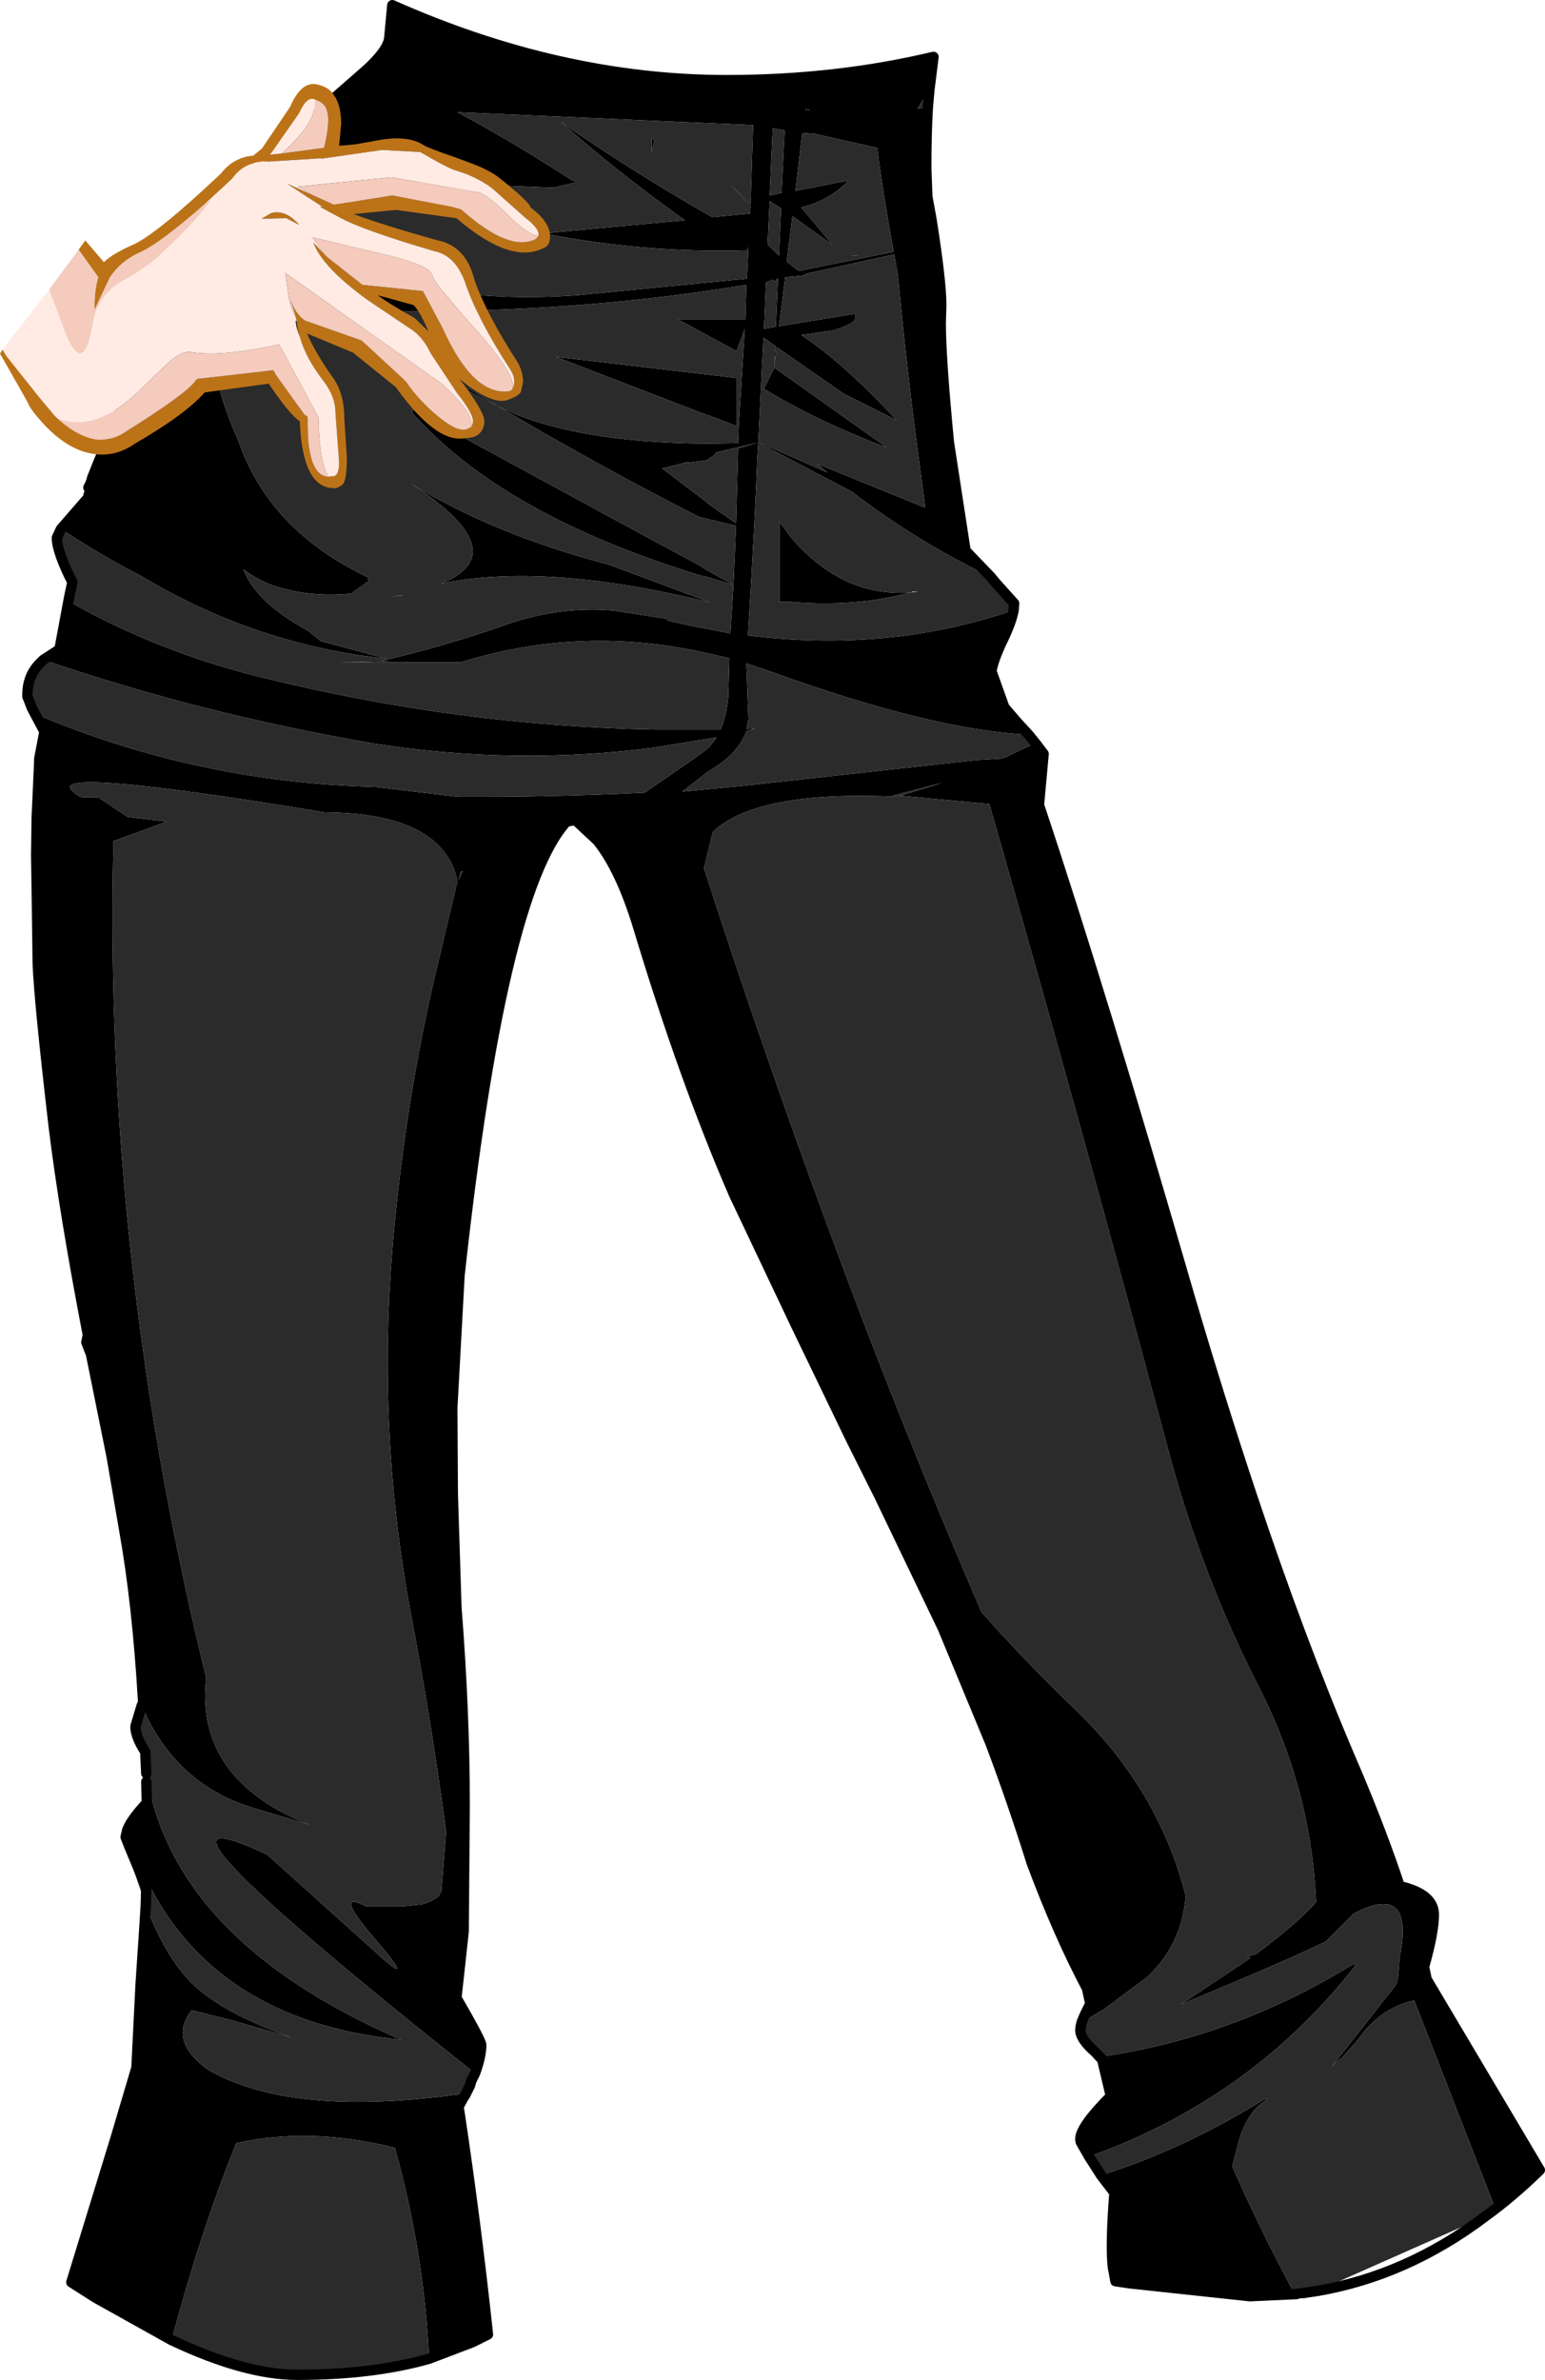
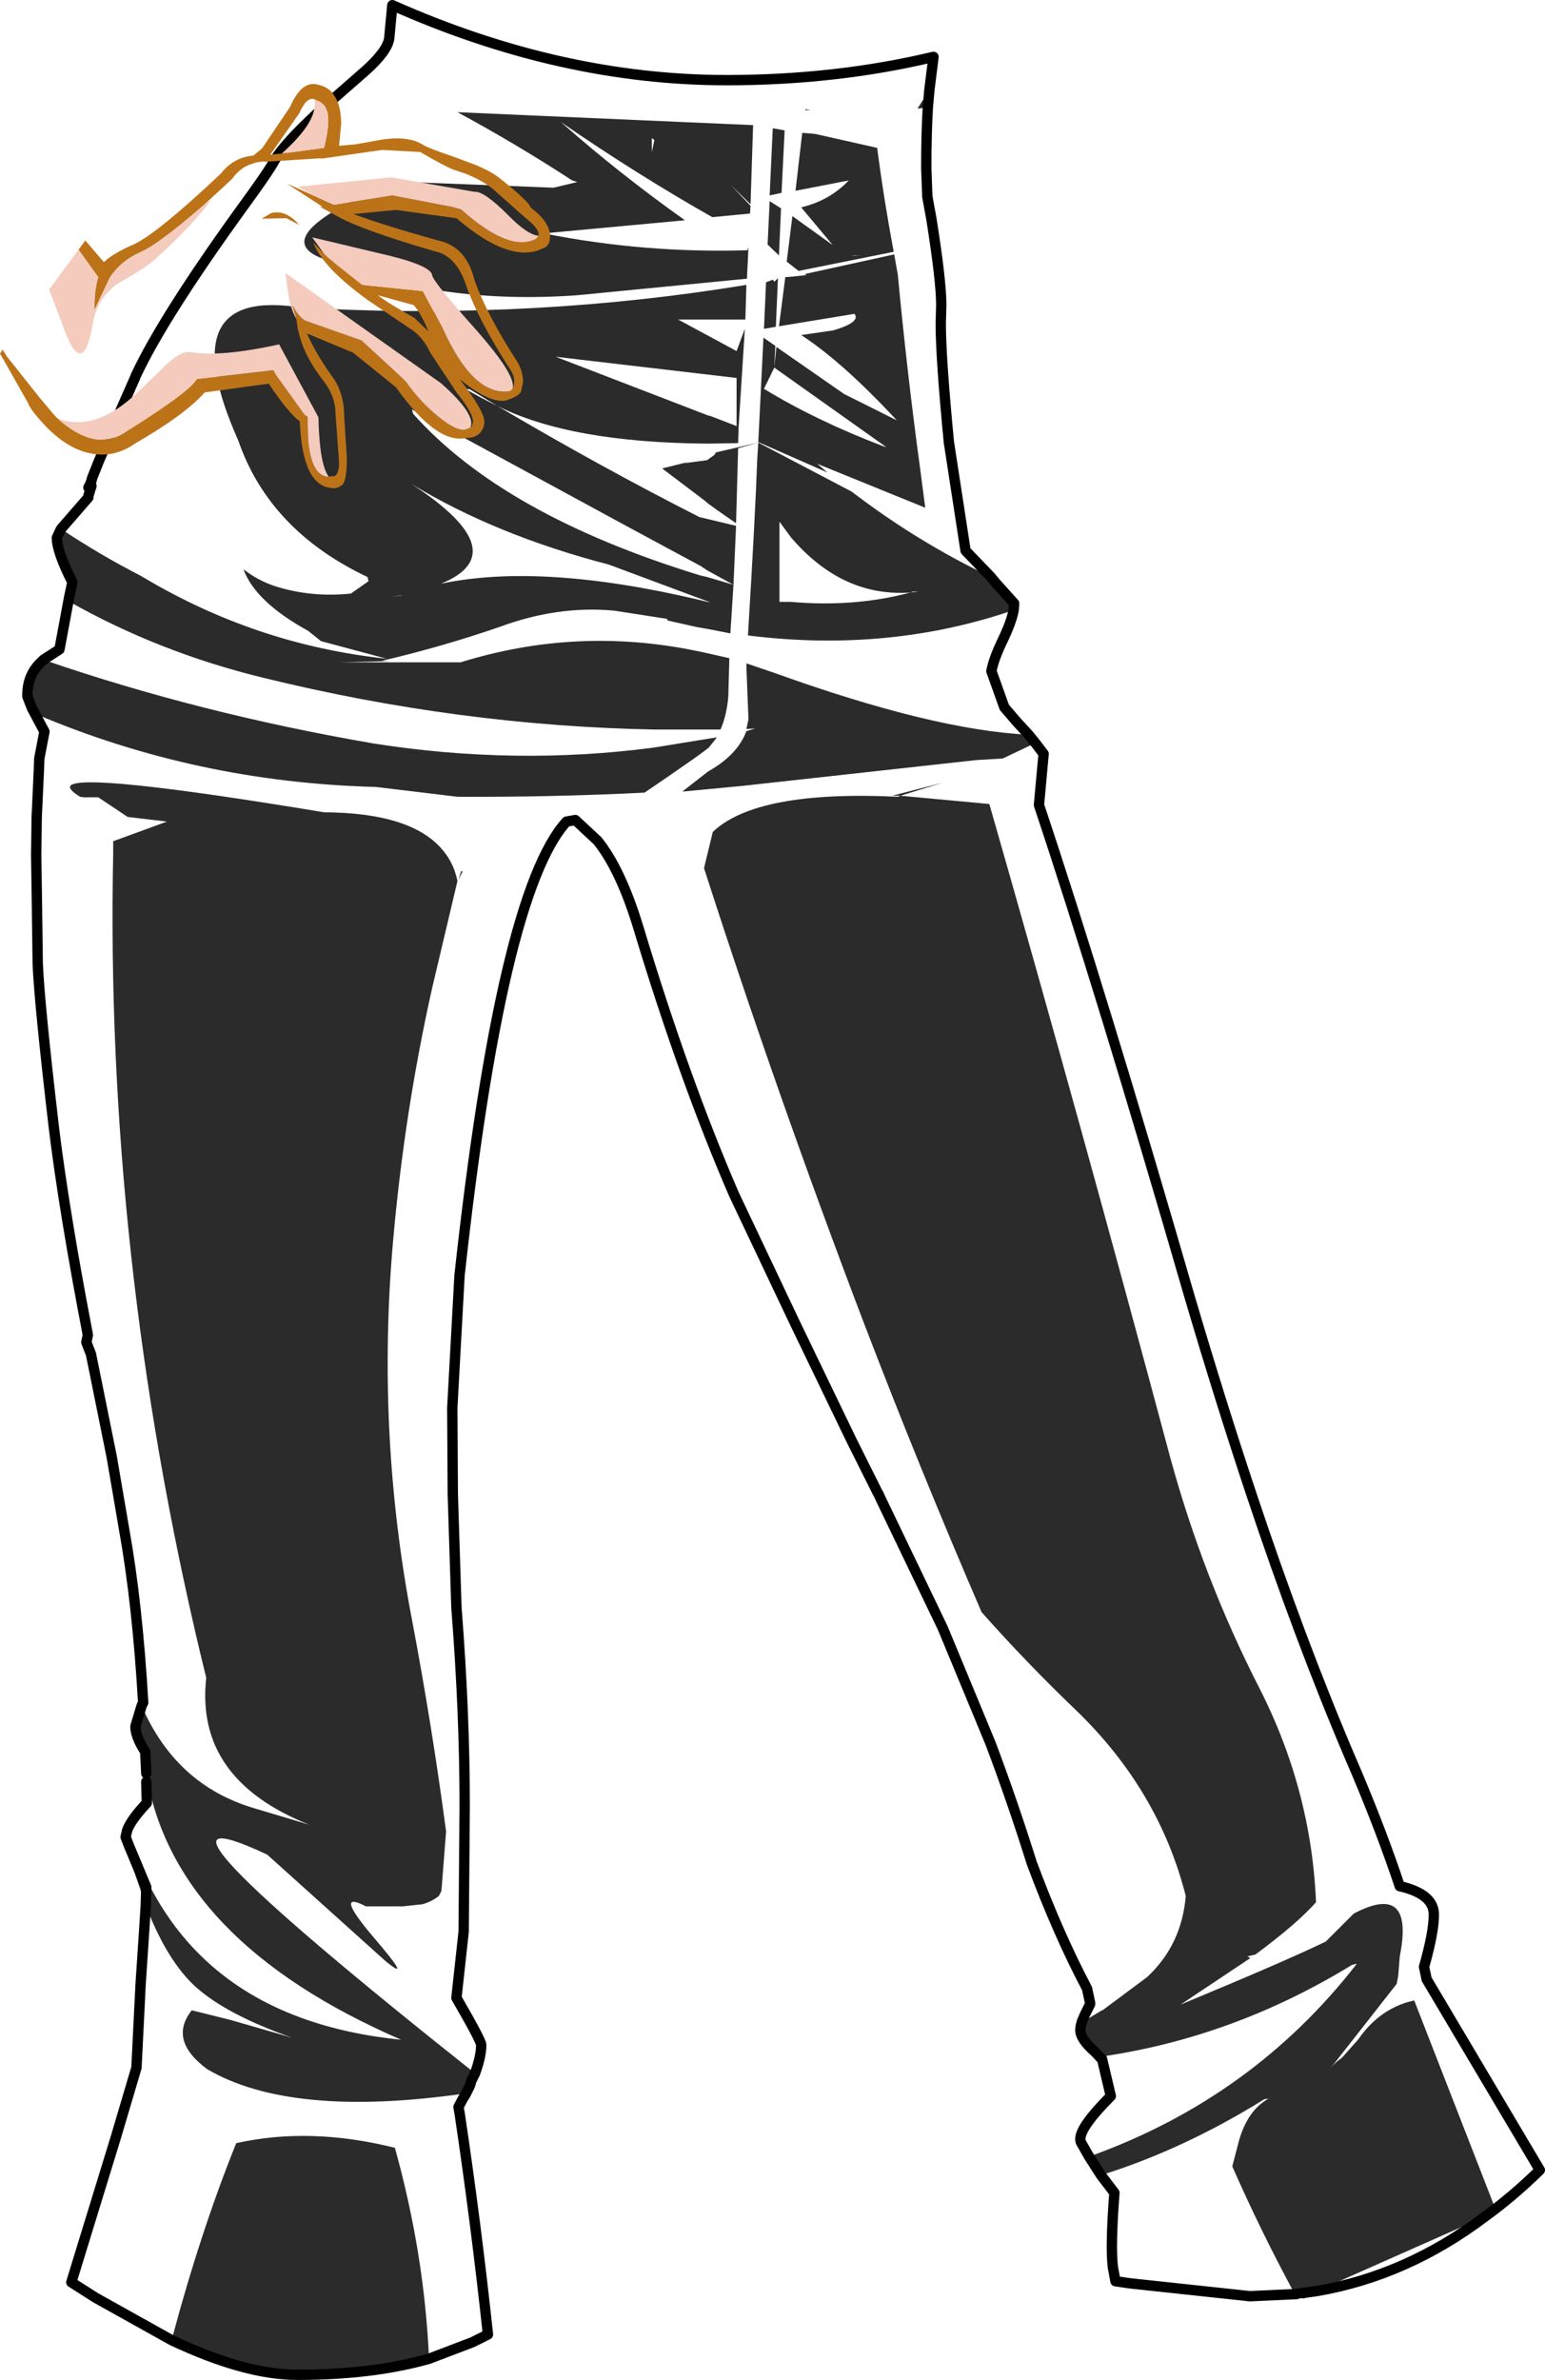
<svg xmlns="http://www.w3.org/2000/svg" height="230.15px" width="149.45px">
  <g transform="matrix(1.0, 0.0, 0.0, 1.0, 74.45, 115.05)">
-     <path d="M-20.2 -103.25 Q-12.95 -98.25 -5.55 -94.05 L-1.9 -94.4 -1.85 -95.15 -3.75 -97.15 -1.85 -95.3 -1.6 -102.95 -30.2 -104.2 -29.7 -104.75 -30.2 -104.2 Q-24.55 -101.15 -19.1 -97.6 L-18.6 -97.45 -20.9 -96.9 -36.35 -97.5 Q-49.85 -91.75 -42.3 -89.75 -31.8 -85.55 -18.6 -86.5 L-2.2 -88.1 -2.05 -91.15 -2.15 -90.85 Q-12.05 -90.55 -21.7 -92.45 L-22.2 -92.45 -8.2 -93.75 Q-14.6 -98.3 -20.2 -103.25 M1.45 -102.45 L1.4 -102.45 0.3 -102.65 0.0 -96.15 1.15 -96.4 1.45 -102.45 M-11.4 -101.7 L-11.15 -101.5 -11.4 -100.35 -11.4 -101.7 M0.0 -95.6 L-0.2 -91.4 0.9 -90.35 1.1 -94.9 0.0 -95.6 M3.45 -104.4 L3.95 -104.4 3.45 -104.5 3.45 -104.4 M7.65 -97.6 Q5.8 -95.65 3.05 -95.0 L6.1 -91.35 2.2 -94.15 1.65 -89.75 2.8 -88.85 12.0 -90.7 Q11.05 -95.75 10.4 -100.75 L4.4 -102.1 3.15 -102.2 2.5 -96.6 7.65 -97.6 M-68.55 -63.9 L-65.9 -66.95 -65.9 -67.1 -65.65 -67.9 -65.6 -68.05 -65.9 -67.9 -65.75 -68.2 -65.7 -68.3 -65.65 -68.45 -65.6 -68.55 -65.55 -68.8 -64.85 -70.55 -63.85 -72.85 -63.8 -73.05 -61.4 -78.5 -61.3 -78.75 Q-58.65 -84.4 -51.1 -94.85 -48.5 -98.4 -47.85 -99.6 -46.8 -101.35 -43.05 -104.75 L-39.05 -108.25 Q-36.95 -110.15 -36.8 -111.35 L-36.5 -114.55 Q-20.2 -107.3 -4.15 -107.3 6.4 -107.3 15.85 -109.55 L15.45 -106.35 14.3 -104.55 15.3 -104.65 Q15.15 -102.15 15.15 -98.8 L15.25 -96.05 15.65 -93.85 Q16.6 -87.85 16.6 -85.55 L16.55 -83.8 Q16.55 -80.4 17.35 -72.15 L17.35 -72.2 18.95 -61.8 21.4 -59.25 Q14.2 -62.7 7.95 -67.5 L-1.1 -72.25 -5.2 -71.3 -5.35 -71.05 -5.85 -70.7 -6.05 -70.55 -8.3 -70.25 -7.6 -70.45 -10.4 -69.75 -6.3 -66.65 -5.95 -66.35 -5.05 -65.7 -3.25 -64.45 -3.05 -71.7 -1.1 -72.25 -1.2 -70.65 Q-1.4 -65.05 -2.1 -53.6 11.5 -51.9 23.6 -56.05 23.4 -54.9 22.45 -52.95 21.65 -51.25 21.45 -50.15 L22.7 -46.65 23.9 -45.25 25.05 -44.0 Q15.8 -44.45 0.4 -50.0 L-2.25 -50.9 -2.25 -50.55 -2.05 -45.5 -2.25 -44.55 -1.4 -44.6 -2.25 -44.35 Q-3.1 -42.05 -5.95 -40.45 L-8.45 -38.5 -2.65 -39.05 20.0 -41.55 22.55 -41.7 25.7 -43.2 26.5 -42.15 26.05 -37.2 Q32.05 -19.25 40.65 10.45 43.6 20.45 46.6 29.45 51.25 43.4 56.1 54.8 L56.85 56.55 Q59.25 62.25 60.95 67.35 64.25 68.1 64.25 70.1 64.25 71.8 63.3 75.15 L63.55 76.35 74.5 94.8 Q71.9 97.35 69.2 99.3 L70.2 98.55 62.35 78.4 61.75 78.55 Q58.85 79.4 56.95 82.15 L55.35 83.95 Q54.75 84.35 54.3 84.9 L60.65 76.8 60.8 76.05 60.95 74.15 Q62.4 66.9 56.5 70.0 L53.8 72.7 Q50.0 74.55 39.75 78.8 L46.5 74.3 46.2 74.15 47.0 73.95 Q51.05 70.95 52.85 68.9 52.4 58.05 47.35 48.15 41.95 37.6 38.75 25.9 30.05 -6.6 21.25 -37.3 L12.65 -38.1 16.7 -39.35 11.85 -38.1 12.65 -38.1 12.4 -38.0 Q-1.25 -38.65 -5.5 -34.6 L-6.35 -31.1 Q0.65 -9.35 9.1 12.85 14.5 26.95 20.5 40.85 24.85 45.75 29.6 50.3 37.65 58.05 40.25 68.3 39.85 73.05 36.5 76.15 L32.2 79.35 32.15 79.35 30.9 80.1 Q30.55 80.3 30.25 80.45 L30.5 79.75 30.95 78.85 31.0 78.75 31.0 78.65 30.7 77.25 Q27.9 71.95 25.35 65.1 23.45 59.05 21.35 53.5 L16.75 42.4 10.65 29.7 10.55 29.45 10.5 29.4 10.3 29.0 7.9 24.2 2.45 12.9 -3.45 0.45 Q-8.3 -10.75 -12.7 -25.35 -14.4 -30.95 -16.65 -33.75 L-18.8 -35.75 -19.65 -35.6 Q-25.95 -28.7 -30.0 8.3 L-30.7 21.1 -30.65 29.45 -30.3 40.4 Q-29.5 50.55 -29.5 59.6 L-29.6 71.75 -30.3 78.15 Q-27.9 82.3 -27.9 82.7 -27.9 83.8 -28.5 85.45 -64.65 56.75 -48.6 64.3 L-37.15 74.6 Q-34.4 76.85 -38.35 72.25 -42.25 67.65 -39.05 69.3 L-37.05 69.3 -35.5 69.3 -33.6 69.1 Q-32.7 68.85 -32.0 68.3 L-31.75 67.8 -31.3 62.05 Q-32.65 51.9 -34.55 41.85 -38.1 23.45 -36.4 4.65 -35.3 -7.65 -32.65 -19.5 L-30.2 -29.85 Q-30.55 -31.55 -31.55 -32.75 -34.5 -36.45 -43.1 -36.5 -66.65 -40.4 -67.65 -39.05 -67.85 -38.7 -66.7 -38.0 L-66.35 -37.95 -64.95 -37.95 -62.1 -36.05 -58.3 -35.6 -63.5 -33.7 -63.5 -32.55 Q-64.3 6.2 -55.0 45.15 L-54.5 47.2 Q-55.6 57.0 -44.55 61.4 L-49.9 59.8 Q-57.45 57.55 -60.75 49.9 L-60.6 49.6 Q-61.15 40.05 -62.45 32.8 L-63.65 25.8 -65.65 15.9 -66.1 14.75 -65.95 14.05 Q-68.25 2.1 -69.25 -6.1 -70.65 -18.1 -70.8 -21.85 L-70.9 -29.15 -70.95 -32.35 -70.9 -36.0 -70.7 -40.35 -70.65 -41.7 -70.15 -44.3 -71.35 -46.55 -71.1 -46.05 Q-55.5 -39.4 -38.1 -38.95 L-30.2 -38.0 Q-21.15 -37.95 -12.1 -38.4 -6.15 -42.45 -5.85 -42.8 L-5.1 -43.75 -11.25 -42.75 Q-24.6 -41.0 -38.3 -43.15 -55.15 -46.05 -70.25 -51.25 L-68.7 -52.25 -67.75 -57.35 -67.8 -56.9 Q-59.05 -51.95 -48.95 -49.5 -30.0 -44.85 -11.05 -44.5 L-4.75 -44.5 Q-4.15 -45.9 -4.0 -47.7 L-3.9 -51.4 -6.1 -51.9 -7.05 -52.1 Q-18.65 -54.5 -29.9 -51.0 L-41.65 -51.0 Q-35.0 -51.15 -37.5 -51.15 -31.7 -52.5 -26.05 -54.45 -20.5 -56.5 -15.05 -56.0 L-9.9 -55.2 -9.9 -55.05 -7.0 -54.4 -6.1 -54.25 -3.8 -53.8 -3.5 -58.5 -6.05 -59.25 -6.7 -59.4 Q-25.8 -65.25 -34.5 -75.05 L-34.6 -75.45 -13.7 -64.1 -6.65 -60.3 -6.05 -59.9 -3.5 -58.5 -3.25 -64.2 -6.8 -65.05 Q-16.45 -69.95 -26.35 -75.8 -19.3 -72.25 -6.05 -72.15 L-5.85 -72.15 -3.05 -72.2 -3.0 -73.8 -2.4 -83.25 -3.2 -81.1 -8.85 -84.15 -2.35 -84.15 -2.25 -87.5 Q-22.35 -84.2 -43.35 -85.2 L-45.3 -85.3 Q-58.05 -87.35 -51.4 -72.45 -48.4 -63.75 -38.9 -59.25 L-38.8 -58.85 -40.5 -57.65 Q-44.45 -57.25 -47.95 -58.4 -49.55 -58.95 -50.9 -60.0 -49.75 -56.85 -44.65 -54.05 L-43.4 -53.05 -37.05 -51.35 Q-49.75 -52.7 -60.8 -59.35 -64.8 -61.4 -68.55 -63.9 M-26.35 -75.8 Q-27.9 -76.55 -29.45 -77.45 L-29.0 -77.4 -26.35 -75.8 M-59.25 -80.6 L-57.95 -83.0 -59.5 -80.55 -59.25 -80.6 M-34.65 -68.25 Q-26.5 -63.3 -15.55 -60.45 L-5.75 -56.8 -6.05 -56.85 -6.85 -57.05 Q-22.15 -60.65 -31.8 -58.6 -24.45 -61.6 -34.65 -68.25 M7.9 -90.3 L8.2 -90.35 8.7 -90.35 7.9 -90.3 M3.05 -82.65 Q7.05 -80.05 12.3 -74.4 L7.2 -76.95 0.65 -81.5 0.45 -79.5 11.3 -71.8 10.85 -71.95 Q4.45 -74.4 -0.55 -77.45 L0.45 -79.5 0.55 -81.6 -0.6 -82.4 -1.1 -72.3 5.6 -69.35 4.6 -70.2 15.05 -65.95 14.6 -69.4 Q13.3 -78.9 12.4 -88.45 L12.05 -90.45 3.4 -88.55 3.55 -88.45 2.2 -88.3 1.5 -88.25 1.5 -88.15 0.9 -83.5 8.2 -84.7 Q8.85 -83.9 6.15 -83.1 L3.05 -82.65 M0.35 -87.95 L0.3 -88.0 -0.35 -87.75 -0.55 -83.25 0.6 -83.45 0.8 -88.15 0.65 -88.0 0.45 -87.8 0.35 -87.95 M-5.8 -74.85 L-5.9 -74.85 -20.7 -80.55 -3.2 -78.5 -3.2 -73.85 -5.8 -74.85 M0.95 -64.6 L2.05 -63.1 Q7.0 -57.3 13.6 -57.75 8.2 -56.3 2.0 -56.85 L0.95 -56.85 0.95 -64.6 M-29.85 -30.8 L-30.1 -29.95 -29.7 -30.8 -29.85 -30.8 M31.75 83.65 L31.95 83.85 Q44.85 82.0 56.35 74.95 L56.8 74.85 Q46.7 87.85 30.9 93.5 L30.1 92.1 30.05 91.85 30.05 91.8 Q30.05 90.6 33.0 87.65 L32.15 84.05 32.0 83.95 31.75 83.65 M32.05 95.3 Q40.05 92.8 47.85 87.95 L48.25 87.9 Q46.25 89.0 45.4 91.95 L44.75 94.45 Q47.5 100.7 50.8 106.8 L46.45 107.0 34.8 105.75 33.45 105.55 33.2 104.2 Q32.95 102.15 33.35 97.0 L32.7 96.15 32.05 95.3 M-60.3 57.25 L-60.3 56.45 Q-57.65 72.65 -35.65 82.2 -56.5 80.1 -62.15 61.95 -61.8 60.95 -60.25 59.3 L-60.3 57.25 M-57.85 111.25 L-65.2 107.15 -67.55 105.65 -63.25 91.65 -61.25 84.9 -60.85 76.85 -60.5 71.6 -60.35 69.2 Q-58.3 74.6 -55.45 77.15 -52.45 79.8 -46.2 82.0 L-52.1 80.3 -55.9 79.35 Q-58.2 82.25 -54.4 85.05 -46.3 89.8 -29.5 87.4 L-29.3 87.25 -29.45 87.55 -29.3 87.25 -29.3 87.2 -29.45 87.55 -29.65 87.85 -30.1 88.7 -30.0 89.25 Q-28.4 99.95 -27.25 110.7 L-28.75 111.45 -32.95 113.05 Q-33.4 102.9 -36.25 92.65 -44.45 90.6 -51.6 92.2 -55.05 100.75 -57.85 111.25" fill="#000000" fill-rule="evenodd" stroke="none" />
    <path d="M-20.2 -103.25 Q-14.6 -98.3 -8.2 -93.75 L-22.2 -92.45 -21.7 -92.45 Q-12.05 -90.55 -2.15 -90.85 L-2.05 -91.15 -2.2 -88.1 -18.6 -86.5 Q-31.8 -85.55 -42.3 -89.75 -49.85 -91.75 -36.35 -97.5 L-20.9 -96.9 -18.6 -97.45 -19.1 -97.6 Q-24.55 -101.15 -30.2 -104.2 L-29.7 -104.75 -30.2 -104.2 -1.6 -102.95 -1.85 -95.3 -3.75 -97.15 -1.85 -95.15 -1.9 -94.4 -5.55 -94.05 Q-12.95 -98.25 -20.2 -103.25 M-11.4 -101.7 L-11.4 -100.35 -11.15 -101.5 -11.4 -101.7 M1.45 -102.45 L1.15 -96.4 0.0 -96.15 0.3 -102.65 1.4 -102.45 1.45 -102.45 M3.45 -104.4 L3.45 -104.5 3.95 -104.4 3.45 -104.4 M0.0 -95.6 L1.1 -94.9 0.9 -90.35 -0.2 -91.4 0.0 -95.6 M7.65 -97.6 L2.5 -96.6 3.15 -102.2 4.4 -102.1 10.4 -100.75 Q11.05 -95.75 12.0 -90.7 L2.8 -88.85 1.65 -89.75 2.2 -94.15 6.1 -91.35 3.05 -95.0 Q5.8 -95.65 7.65 -97.6 M-68.55 -63.9 Q-64.8 -61.4 -60.8 -59.35 -49.75 -52.7 -37.05 -51.35 L-43.4 -53.05 -44.65 -54.05 Q-49.75 -56.85 -50.9 -60.0 -49.55 -58.95 -47.95 -58.4 -44.45 -57.25 -40.5 -57.65 L-38.8 -58.85 -38.9 -59.25 Q-48.4 -63.75 -51.4 -72.45 -58.05 -87.35 -45.3 -85.3 L-43.35 -85.2 Q-22.35 -84.2 -2.25 -87.5 L-2.35 -84.15 -8.85 -84.15 -3.2 -81.1 -2.4 -83.25 -3.0 -73.8 -3.05 -72.2 -5.85 -72.15 -6.05 -72.15 Q-19.3 -72.25 -26.35 -75.8 -16.45 -69.95 -6.8 -65.05 L-3.25 -64.2 -3.5 -58.5 -6.05 -59.9 -6.65 -60.3 -13.7 -64.1 -34.6 -75.45 -34.5 -75.05 Q-25.8 -65.25 -6.7 -59.4 L-6.05 -59.25 -3.5 -58.5 -3.8 -53.8 -6.1 -54.25 -7.0 -54.4 -9.9 -55.05 -9.9 -55.2 -15.05 -56.0 Q-20.5 -56.5 -26.05 -54.45 -31.7 -52.5 -37.5 -51.15 -35.0 -51.15 -41.65 -51.0 L-29.9 -51.0 Q-18.65 -54.5 -7.05 -52.1 L-6.1 -51.9 -3.9 -51.4 -4.0 -47.7 Q-4.15 -45.9 -4.75 -44.5 L-11.05 -44.5 Q-30.0 -44.85 -48.95 -49.5 -59.05 -51.95 -67.8 -56.9 L-67.75 -57.35 -67.45 -58.75 Q-68.95 -61.7 -68.95 -63.05 L-68.55 -63.9 M-70.25 -51.25 Q-55.15 -46.05 -38.3 -43.15 -24.6 -41.0 -11.25 -42.75 L-5.1 -43.75 -5.85 -42.8 Q-6.15 -42.45 -12.1 -38.4 -21.15 -37.95 -30.2 -38.0 L-38.1 -38.95 Q-55.5 -39.4 -71.1 -46.05 L-71.35 -46.55 -71.8 -47.7 -71.8 -47.75 -71.8 -47.85 Q-71.8 -49.8 -70.45 -51.05 L-70.4 -51.1 -70.35 -51.15 -70.25 -51.25 -70.35 -51.15 -70.25 -51.25 M-60.75 49.9 Q-57.45 57.55 -49.9 59.8 L-44.55 61.4 Q-55.6 57.0 -54.5 47.2 L-55.0 45.15 Q-64.3 6.2 -63.5 -32.55 L-63.5 -33.7 -58.3 -35.6 -62.1 -36.05 -64.95 -37.95 -66.35 -37.95 -66.7 -38.0 Q-67.85 -38.7 -67.65 -39.05 -66.65 -40.4 -43.1 -36.5 -34.5 -36.45 -31.55 -32.75 -30.55 -31.55 -30.2 -29.85 L-32.65 -19.5 Q-35.3 -7.65 -36.4 4.65 -38.1 23.45 -34.55 41.85 -32.65 51.9 -31.3 62.05 L-31.75 67.8 -32.0 68.3 Q-32.7 68.85 -33.6 69.1 L-35.5 69.3 -37.05 69.3 -39.05 69.3 Q-42.25 67.65 -38.35 72.25 -34.4 76.85 -37.15 74.6 L-48.6 64.3 Q-64.65 56.75 -28.5 85.45 L-28.7 85.85 -28.85 86.15 -29.0 86.65 -29.25 87.15 -29.3 87.2 -29.3 87.25 -29.5 87.4 Q-46.3 89.8 -54.4 85.05 -58.2 82.25 -55.9 79.35 L-52.1 80.3 -46.2 82.0 Q-52.45 79.8 -55.45 77.15 -58.3 74.6 -60.35 69.2 L-61.55 65.7 -61.4 64.8 -61.55 64.45 -61.95 63.5 -60.3 67.45 -60.35 69.2 -60.3 67.45 -61.95 63.5 -62.3 62.6 -62.15 61.95 Q-56.5 80.1 -35.65 82.2 -57.65 72.65 -60.3 56.45 L-60.4 54.35 Q-61.35 52.9 -61.35 51.9 L-60.75 49.9 M30.25 80.45 Q30.55 80.3 30.9 80.1 L32.15 79.35 32.2 79.35 36.5 76.15 Q39.85 73.05 40.25 68.3 37.65 58.05 29.6 50.3 24.85 45.75 20.5 40.85 14.5 26.95 9.1 12.85 0.65 -9.35 -6.35 -31.1 L-5.5 -34.6 Q-1.25 -38.65 12.4 -38.0 L12.65 -38.1 11.85 -38.1 16.7 -39.35 12.65 -38.1 21.25 -37.3 Q30.05 -6.6 38.75 25.9 41.95 37.6 47.35 48.15 52.4 58.05 52.85 68.9 51.05 70.95 47.0 73.95 L46.2 74.15 46.5 74.3 39.75 78.8 Q50.0 74.55 53.8 72.7 L56.5 70.0 Q62.4 66.9 60.95 74.15 L60.8 76.05 60.65 76.8 54.3 84.9 Q54.75 84.35 55.35 83.95 L56.95 82.15 Q58.85 79.4 61.75 78.55 L62.35 78.4 70.2 98.55 69.2 99.3 52.95 106.5 52.85 106.5 52.65 106.55 52.5 106.55 52.3 106.6 52.15 106.6 51.95 106.65 51.8 106.65 51.65 106.7 51.45 106.7 51.25 106.75 51.1 106.75 50.95 106.8 50.8 106.8 Q47.5 100.7 44.75 94.45 L45.4 91.95 Q46.25 89.0 48.25 87.9 L47.85 87.95 Q40.05 92.8 32.05 95.3 L30.9 93.5 Q46.7 87.85 56.8 74.85 L56.35 74.95 Q44.85 82.0 31.95 83.85 L31.75 83.65 31.5 83.4 Q30.05 82.15 30.05 81.25 L30.1 81.1 30.1 80.85 30.2 80.45 30.25 80.45 M25.7 -43.2 L22.55 -41.7 20.0 -41.55 -2.65 -39.05 -8.45 -38.5 -5.95 -40.45 Q-3.1 -42.05 -2.25 -44.35 L-1.4 -44.6 -2.25 -44.55 -2.05 -45.5 -2.25 -50.55 -2.25 -50.9 0.4 -50.0 Q15.8 -44.45 25.05 -44.0 L25.7 -43.2 M23.6 -56.05 Q11.5 -51.9 -2.1 -53.6 -1.4 -65.05 -1.2 -70.65 L-1.1 -72.25 -3.05 -71.7 -3.25 -64.45 -5.05 -65.7 -5.95 -66.35 -6.3 -66.65 -10.4 -69.75 -7.6 -70.45 -8.3 -70.25 -6.05 -70.55 -5.85 -70.7 -5.35 -71.05 -5.2 -71.3 -1.1 -72.25 7.95 -67.5 Q14.2 -62.7 21.4 -59.25 L21.85 -58.7 23.65 -56.7 23.6 -56.05 M15.3 -104.65 L14.3 -104.55 15.45 -106.35 15.3 -104.65 M-26.35 -75.8 L-29.0 -77.4 -29.45 -77.45 Q-27.9 -76.55 -26.35 -75.8 M-34.65 -68.25 Q-24.45 -61.6 -31.8 -58.6 -22.15 -60.65 -6.85 -57.05 L-6.05 -56.85 -5.75 -56.8 -15.55 -60.45 Q-26.5 -63.3 -34.65 -68.25 M-36.65 -57.35 L-35.7 -57.45 -35.5 -57.5 -36.65 -57.35 M3.05 -82.65 L6.15 -83.1 Q8.85 -83.9 8.2 -84.7 L0.9 -83.5 1.5 -88.15 1.5 -88.25 2.2 -88.3 3.55 -88.45 3.4 -88.55 12.05 -90.45 12.4 -88.45 Q13.3 -78.9 14.6 -69.4 L15.05 -65.95 4.6 -70.2 5.6 -69.35 -1.1 -72.3 -0.6 -82.4 0.55 -81.6 0.45 -79.5 -0.55 -77.45 Q4.45 -74.4 10.85 -71.95 L11.3 -71.8 0.45 -79.5 0.65 -81.5 7.2 -76.95 12.3 -74.4 Q7.05 -80.05 3.05 -82.65 M7.9 -90.3 L8.7 -90.35 8.2 -90.35 7.9 -90.3 M0.35 -87.95 L0.45 -87.8 0.65 -88.0 0.8 -88.15 0.6 -83.45 -0.55 -83.25 -0.35 -87.75 0.3 -88.0 0.35 -87.95 M-5.8 -74.85 L-3.2 -73.85 -3.2 -78.5 -20.7 -80.55 -5.9 -74.85 -5.8 -74.85 M0.95 -64.6 L0.95 -56.85 2.0 -56.85 Q8.2 -56.3 13.6 -57.75 7.0 -57.3 2.05 -63.1 L0.95 -64.6 M-29.85 -30.8 L-29.7 -30.8 -30.1 -29.95 -29.85 -30.8 M13.6 -57.75 L14.4 -57.85 13.9 -57.85 13.6 -57.75 M-57.85 111.25 Q-55.05 100.75 -51.6 92.2 -44.45 90.6 -36.25 92.65 -33.4 102.9 -32.95 113.05 -38.4 114.6 -45.7 114.6 -50.75 114.6 -57.85 111.25 M-29.3 87.25 L-29.0 86.65 -29.3 87.25" fill="#2b2b2b" fill-rule="evenodd" stroke="none" />
    <path d="M15.45 -106.35 L15.85 -109.55 Q6.4 -107.3 -4.15 -107.3 -20.2 -107.3 -36.5 -114.55 L-36.8 -111.35 Q-36.95 -110.15 -39.05 -108.25 L-43.05 -104.75 Q-46.8 -101.35 -47.85 -99.6 -48.5 -98.4 -51.1 -94.85 -58.65 -84.4 -61.3 -78.75 L-61.4 -78.5 -63.8 -73.05 -63.85 -72.85 -64.85 -70.55 -65.55 -68.8 -65.6 -68.55 -65.65 -68.45 -65.7 -68.3 -65.75 -68.2 -65.9 -67.9 -65.6 -68.05 -65.65 -67.9 -65.9 -67.1 -65.9 -66.95 -68.55 -63.9 -68.95 -63.05 Q-68.95 -61.7 -67.45 -58.75 L-67.75 -57.35 -68.7 -52.25 -70.25 -51.25 -70.35 -51.15 -70.45 -51.05 Q-71.8 -49.8 -71.8 -47.85 M-71.35 -46.55 L-70.15 -44.3 -70.65 -41.7 -70.7 -40.35 -70.9 -36.0 -70.95 -32.35 -70.9 -29.15 -70.8 -21.85 Q-70.65 -18.1 -69.25 -6.1 -68.25 2.1 -65.95 14.05 L-66.1 14.75 -65.65 15.9 -63.65 25.8 -62.45 32.8 Q-61.15 40.05 -60.6 49.6 L-60.75 49.9 -61.35 51.9 Q-61.35 52.9 -60.4 54.35 L-60.3 56.45 M-28.5 85.45 Q-27.9 83.8 -27.9 82.7 -27.9 82.3 -30.3 78.15 L-29.6 71.75 -29.5 59.6 Q-29.5 50.55 -30.3 40.4 L-30.65 29.45 -30.7 21.1 -30.0 8.3 Q-25.95 -28.7 -19.65 -35.6 L-18.8 -35.75 -16.65 -33.75 Q-14.4 -30.95 -12.7 -25.35 -8.3 -10.75 -3.45 0.45 L2.45 12.9 7.9 24.2 10.3 29.0 10.5 29.4 10.55 29.45 10.65 29.7 16.75 42.4 21.35 53.5 Q23.45 59.05 25.35 65.1 27.9 71.95 30.7 77.25 L31.0 78.65 31.0 78.75 30.95 78.85 30.5 79.75 30.2 80.45 30.1 80.85 30.05 81.25 Q30.05 82.15 31.5 83.4 L32.0 83.95 32.15 84.05 33.0 87.65 Q30.05 90.6 30.05 91.8 L30.05 91.85 30.1 92.1 30.9 93.5 32.05 95.3 32.7 96.15 33.35 97.0 Q32.95 102.15 33.2 104.2 L33.45 105.55 34.8 105.75 46.45 107.0 50.8 106.8 50.95 106.8 51.1 106.75 M69.2 99.3 Q71.9 97.35 74.5 94.8 L63.55 76.35 63.3 75.15 Q64.25 71.8 64.25 70.1 64.25 68.1 60.95 67.35 59.25 62.25 56.85 56.55 L56.1 54.8 Q51.25 43.4 46.6 29.45 43.6 20.45 40.65 10.45 32.05 -19.25 26.05 -37.2 L26.5 -42.15 25.7 -43.2 25.05 -44.0 23.9 -45.25 22.7 -46.65 21.45 -50.15 Q21.65 -51.25 22.45 -52.95 23.4 -54.9 23.6 -56.05 L23.65 -56.7 21.85 -58.7 21.4 -59.25 18.95 -61.8 17.35 -72.2 17.35 -72.15 Q16.55 -80.4 16.55 -83.8 L16.6 -85.55 Q16.6 -87.85 15.65 -93.85 L15.25 -96.05 15.15 -98.8 Q15.15 -102.15 15.3 -104.65 L15.45 -106.35 M-71.35 -46.55 L-71.8 -47.7 -71.8 -47.75 M51.45 106.7 L51.65 106.7 51.8 106.65 51.95 106.65 52.15 106.6 52.3 106.6 52.5 106.55 52.65 106.55 52.85 106.5 52.95 106.5 Q61.65 105.0 69.2 99.3 M-60.3 57.25 L-60.25 59.3 Q-61.8 60.95 -62.15 61.95 L-62.3 62.6 -61.95 63.5 -60.3 67.45 -60.35 69.2 -60.5 71.6 -60.85 76.85 -61.25 84.9 -63.25 91.65 -67.55 105.65 -65.2 107.15 -57.85 111.25 Q-50.75 114.6 -45.7 114.6 -38.4 114.6 -32.95 113.05 L-28.75 111.45 -27.25 110.7 Q-28.4 99.95 -30.0 89.25 L-30.1 88.7 -29.65 87.85 -29.45 87.55 -29.3 87.25 -29.0 86.65 -28.85 86.15 -28.7 85.85 -28.5 85.45" fill="none" stroke="#000000" stroke-linecap="round" stroke-linejoin="round" stroke-width="1.0" />
    <path d="M-66.85 -90.9 L-66.2 -91.8 -64.4 -89.7 Q-63.6 -90.5 -61.55 -91.4 -59.25 -92.45 -53.1 -98.25 -51.85 -99.85 -49.95 -100.0 L-49.1 -100.7 -46.4 -104.7 Q-45.25 -107.35 -43.65 -106.85 -42.6 -106.6 -42.15 -105.85 -41.45 -104.9 -41.45 -103.05 L-41.65 -100.95 -40.0 -101.1 -37.8 -101.5 Q-34.95 -102.0 -33.45 -101.0 -32.95 -100.7 -30.45 -99.85 L-29.25 -99.4 Q-27.25 -98.7 -26.15 -97.85 -23.15 -95.45 -23.15 -95.0 -21.2 -93.55 -21.25 -92.15 -21.25 -91.25 -21.9 -91.05 -25.05 -89.45 -30.3 -93.95 L-36.15 -94.75 -40.25 -94.35 Q-37.45 -93.3 -32.1 -91.8 -29.35 -91.25 -28.55 -87.95 -27.35 -84.6 -24.4 -80.05 -23.85 -79.1 -23.85 -78.1 L-24.05 -77.2 Q-24.25 -76.7 -25.6 -76.3 -27.2 -76.1 -30.0 -78.4 -27.6 -75.3 -27.6 -74.3 -27.6 -73.85 -27.75 -73.6 -28.15 -72.7 -29.35 -72.7 -32.2 -72.05 -36.15 -77.6 L-40.3 -80.95 -44.75 -82.8 Q-43.95 -80.95 -42.4 -78.75 -41.15 -77.15 -41.15 -74.65 L-40.9 -70.8 Q-40.9 -68.65 -41.3 -68.2 -41.85 -67.75 -42.3 -67.85 -45.2 -68.0 -45.45 -74.3 -46.55 -75.1 -48.45 -77.95 L-54.65 -77.1 Q-56.55 -74.95 -61.4 -72.15 -63.4 -70.75 -65.65 -71.2 -67.85 -71.6 -70.0 -73.8 -71.55 -75.45 -71.75 -76.1 L-74.1 -80.25 -74.45 -80.85 -74.2 -81.25 -73.8 -80.6 -70.7 -76.7 -69.15 -74.85 -68.95 -74.65 Q-67.1 -72.95 -65.35 -72.6 -63.7 -72.3 -62.2 -73.35 -56.45 -76.95 -55.55 -78.2 L-55.4 -78.4 -48.0 -79.25 -47.8 -78.85 -45.0 -74.95 -44.7 -74.75 -44.65 -72.65 Q-44.35 -68.95 -42.65 -68.95 L-42.4 -69.0 Q-41.65 -68.85 -41.65 -70.35 L-42.0 -75.1 Q-42.0 -76.7 -43.15 -78.2 -44.9 -80.45 -45.45 -82.5 L-45.65 -83.25 -45.75 -84.0 -45.8 -84.25 -45.8 -84.3 -46.35 -86.1 Q-45.9 -84.7 -44.95 -84.05 L-39.55 -82.15 -39.45 -82.1 -35.6 -78.55 -35.1 -78.05 -35.05 -77.95 Q-33.8 -76.2 -32.1 -74.8 -30.15 -73.2 -29.3 -73.55 L-28.95 -73.7 Q-28.85 -73.7 -28.7 -74.2 -28.6 -75.0 -30.25 -77.05 L-32.8 -80.9 Q-33.6 -82.6 -34.9 -83.35 L-38.9 -86.05 Q-43.25 -89.2 -44.15 -91.6 L-43.1 -90.5 -42.75 -90.15 -39.4 -87.5 -33.55 -86.9 -31.65 -83.35 Q-28.75 -76.85 -25.3 -77.2 -25.0 -77.25 -24.9 -77.4 -24.45 -78.3 -25.05 -79.25 -28.3 -84.25 -29.5 -87.85 -30.45 -90.35 -32.4 -90.75 -39.4 -92.8 -41.65 -94.05 L-43.5 -95.05 -43.25 -95.05 -46.7 -97.3 -44.15 -96.15 -42.15 -95.25 -36.5 -96.15 -30.75 -95.05 -29.85 -94.8 Q-25.15 -90.6 -22.6 -91.95 L-22.35 -92.25 -22.35 -92.4 Q-22.35 -93.0 -23.7 -94.05 L-26.8 -96.8 Q-27.8 -97.6 -29.4 -98.25 L-30.6 -98.65 Q-31.4 -98.95 -33.8 -100.35 L-37.5 -100.55 -43.4 -99.7 -43.35 -99.75 -48.9 -99.4 -48.9 -99.45 -49.6 -99.35 -49.85 -99.3 -49.9 -99.25 Q-51.15 -98.95 -52.0 -97.75 L-54.65 -95.3 Q-59.1 -91.4 -61.0 -90.6 -62.75 -89.8 -63.8 -88.25 L-65.3 -85.1 Q-65.35 -86.9 -64.95 -88.25 L-66.85 -90.9 M-44.05 -105.45 Q-44.8 -105.7 -45.5 -104.1 L-48.3 -100.1 -47.2 -100.2 -43.1 -100.75 Q-42.25 -104.2 -43.2 -105.0 L-43.4 -105.15 -44.05 -105.45 M-48.2 -94.45 Q-46.8 -94.8 -45.5 -93.3 L-46.75 -93.95 -49.15 -93.9 -48.2 -94.45 M-33.0 -83.0 Q-33.8 -84.9 -34.45 -85.55 L-37.9 -86.5 Q-36.95 -85.75 -34.35 -84.3 L-33.0 -83.0" fill="#bc7318" fill-rule="evenodd" stroke="none" />
-     <path d="M-54.65 -95.3 L-52.0 -97.75 Q-51.15 -98.95 -49.9 -99.25 L-49.7 -99.3 -49.6 -99.35 -48.9 -99.45 -48.9 -99.4 -43.35 -99.75 -43.4 -99.7 -37.5 -100.55 -33.8 -100.35 Q-31.4 -98.95 -30.6 -98.65 L-29.4 -98.25 Q-27.8 -97.6 -26.8 -96.8 L-23.7 -94.05 Q-22.35 -93.0 -22.35 -92.4 L-22.35 -92.25 Q-23.45 -92.35 -25.3 -94.25 -27.65 -96.6 -28.55 -96.5 L-36.6 -97.9 -45.65 -97.0 -44.15 -96.15 -46.7 -97.3 -43.25 -95.05 -43.5 -95.05 -41.65 -94.05 Q-39.4 -92.8 -32.4 -90.75 -30.45 -90.35 -29.5 -87.85 -28.3 -84.25 -25.05 -79.25 -24.45 -78.3 -24.9 -77.4 -24.35 -78.55 -28.35 -83.1 -32.6 -87.85 -32.65 -88.45 -32.8 -89.45 -37.95 -90.6 L-44.25 -92.1 -43.1 -90.5 -44.15 -91.6 Q-43.25 -89.2 -38.9 -86.05 L-34.9 -83.35 Q-33.6 -82.6 -32.8 -80.9 L-30.25 -77.05 Q-28.6 -75.0 -28.7 -74.2 -28.85 -73.7 -28.95 -73.7 -28.35 -74.95 -31.8 -78.0 L-46.85 -88.65 -46.5 -86.25 Q-46.25 -85.0 -45.8 -84.25 L-45.75 -84.0 -45.85 -84.05 Q-45.85 -83.45 -45.45 -82.5 -44.9 -80.45 -43.15 -78.2 -42.0 -76.7 -42.0 -75.1 L-41.65 -70.35 Q-41.65 -68.85 -42.4 -69.0 L-42.65 -68.95 Q-43.55 -70.15 -43.65 -74.7 L-47.45 -81.75 Q-53.1 -80.5 -56.0 -81.0 -56.9 -81.15 -58.3 -79.85 L-61.15 -77.1 Q-65.2 -73.25 -68.8 -74.55 L-68.95 -74.65 -69.15 -74.85 -70.7 -76.7 -73.8 -80.6 -74.2 -81.25 -69.7 -87.05 -68.5 -83.9 Q-66.45 -77.85 -65.45 -83.9 -65.05 -86.15 -63.1 -87.6 -60.7 -88.95 -59.65 -89.8 -55.85 -93.2 -54.0 -95.75 L-54.65 -95.3 M-47.2 -100.2 L-48.3 -100.1 -45.5 -104.1 Q-44.8 -105.7 -44.05 -105.45 -43.6 -103.4 -47.2 -100.2 M-48.2 -94.45 L-49.15 -93.9 -46.75 -93.95 -45.5 -93.3 Q-46.8 -94.8 -48.2 -94.45" fill="#ffebe3" fill-rule="evenodd" stroke="none" />
    <path d="M-66.85 -90.9 L-64.95 -88.25 Q-65.35 -86.9 -65.3 -85.1 L-63.8 -88.25 Q-62.75 -89.8 -61.0 -90.6 -59.1 -91.4 -54.65 -95.3 L-54.0 -95.75 Q-55.85 -93.2 -59.65 -89.8 -60.7 -88.95 -63.1 -87.6 -65.05 -86.15 -65.45 -83.9 -66.45 -77.85 -68.5 -83.9 L-69.7 -87.05 -66.85 -90.9 M-22.35 -92.25 L-22.6 -91.95 Q-25.15 -90.6 -29.85 -94.8 L-30.75 -95.05 -36.5 -96.15 -42.15 -95.25 -44.15 -96.15 -45.65 -97.0 -36.6 -97.9 -28.55 -96.5 Q-27.65 -96.6 -25.3 -94.25 -23.45 -92.35 -22.35 -92.25 M-24.9 -77.4 Q-25.0 -77.25 -25.3 -77.2 -28.75 -76.85 -31.65 -83.35 L-33.55 -86.9 -39.4 -87.5 -42.75 -90.15 -43.1 -90.5 -44.25 -92.1 -37.95 -90.6 Q-32.8 -89.45 -32.65 -88.45 -32.6 -87.85 -28.35 -83.1 -24.35 -78.55 -24.9 -77.4 M-28.95 -73.7 L-29.3 -73.55 Q-30.15 -73.2 -32.1 -74.8 -33.8 -76.2 -35.05 -77.95 L-35.1 -78.05 -35.6 -78.55 -39.45 -82.1 -39.55 -82.15 -44.95 -84.05 Q-45.9 -84.7 -46.35 -86.1 L-45.8 -84.3 -45.8 -84.25 Q-46.25 -85.0 -46.5 -86.25 L-46.85 -88.65 -31.8 -78.0 Q-28.35 -74.95 -28.95 -73.7 M-42.65 -68.95 Q-44.35 -68.95 -44.65 -72.65 L-44.7 -74.75 -45.0 -74.95 -47.8 -78.85 -48.0 -79.25 -55.4 -78.4 -55.55 -78.2 Q-56.45 -76.95 -62.2 -73.35 -63.7 -72.3 -65.35 -72.6 -67.1 -72.95 -68.95 -74.65 L-68.8 -74.55 Q-65.2 -73.25 -61.15 -77.1 L-58.3 -79.85 Q-56.9 -81.15 -56.0 -81.0 -53.1 -80.5 -47.45 -81.75 L-43.65 -74.7 Q-43.55 -70.15 -42.65 -68.95 M-44.05 -105.45 L-43.4 -105.15 -43.2 -105.0 Q-42.25 -104.2 -43.1 -100.75 L-47.2 -100.2 Q-43.6 -103.4 -44.05 -105.45" fill="#f4cbbd" fill-rule="evenodd" stroke="none" />
  </g>
</svg>